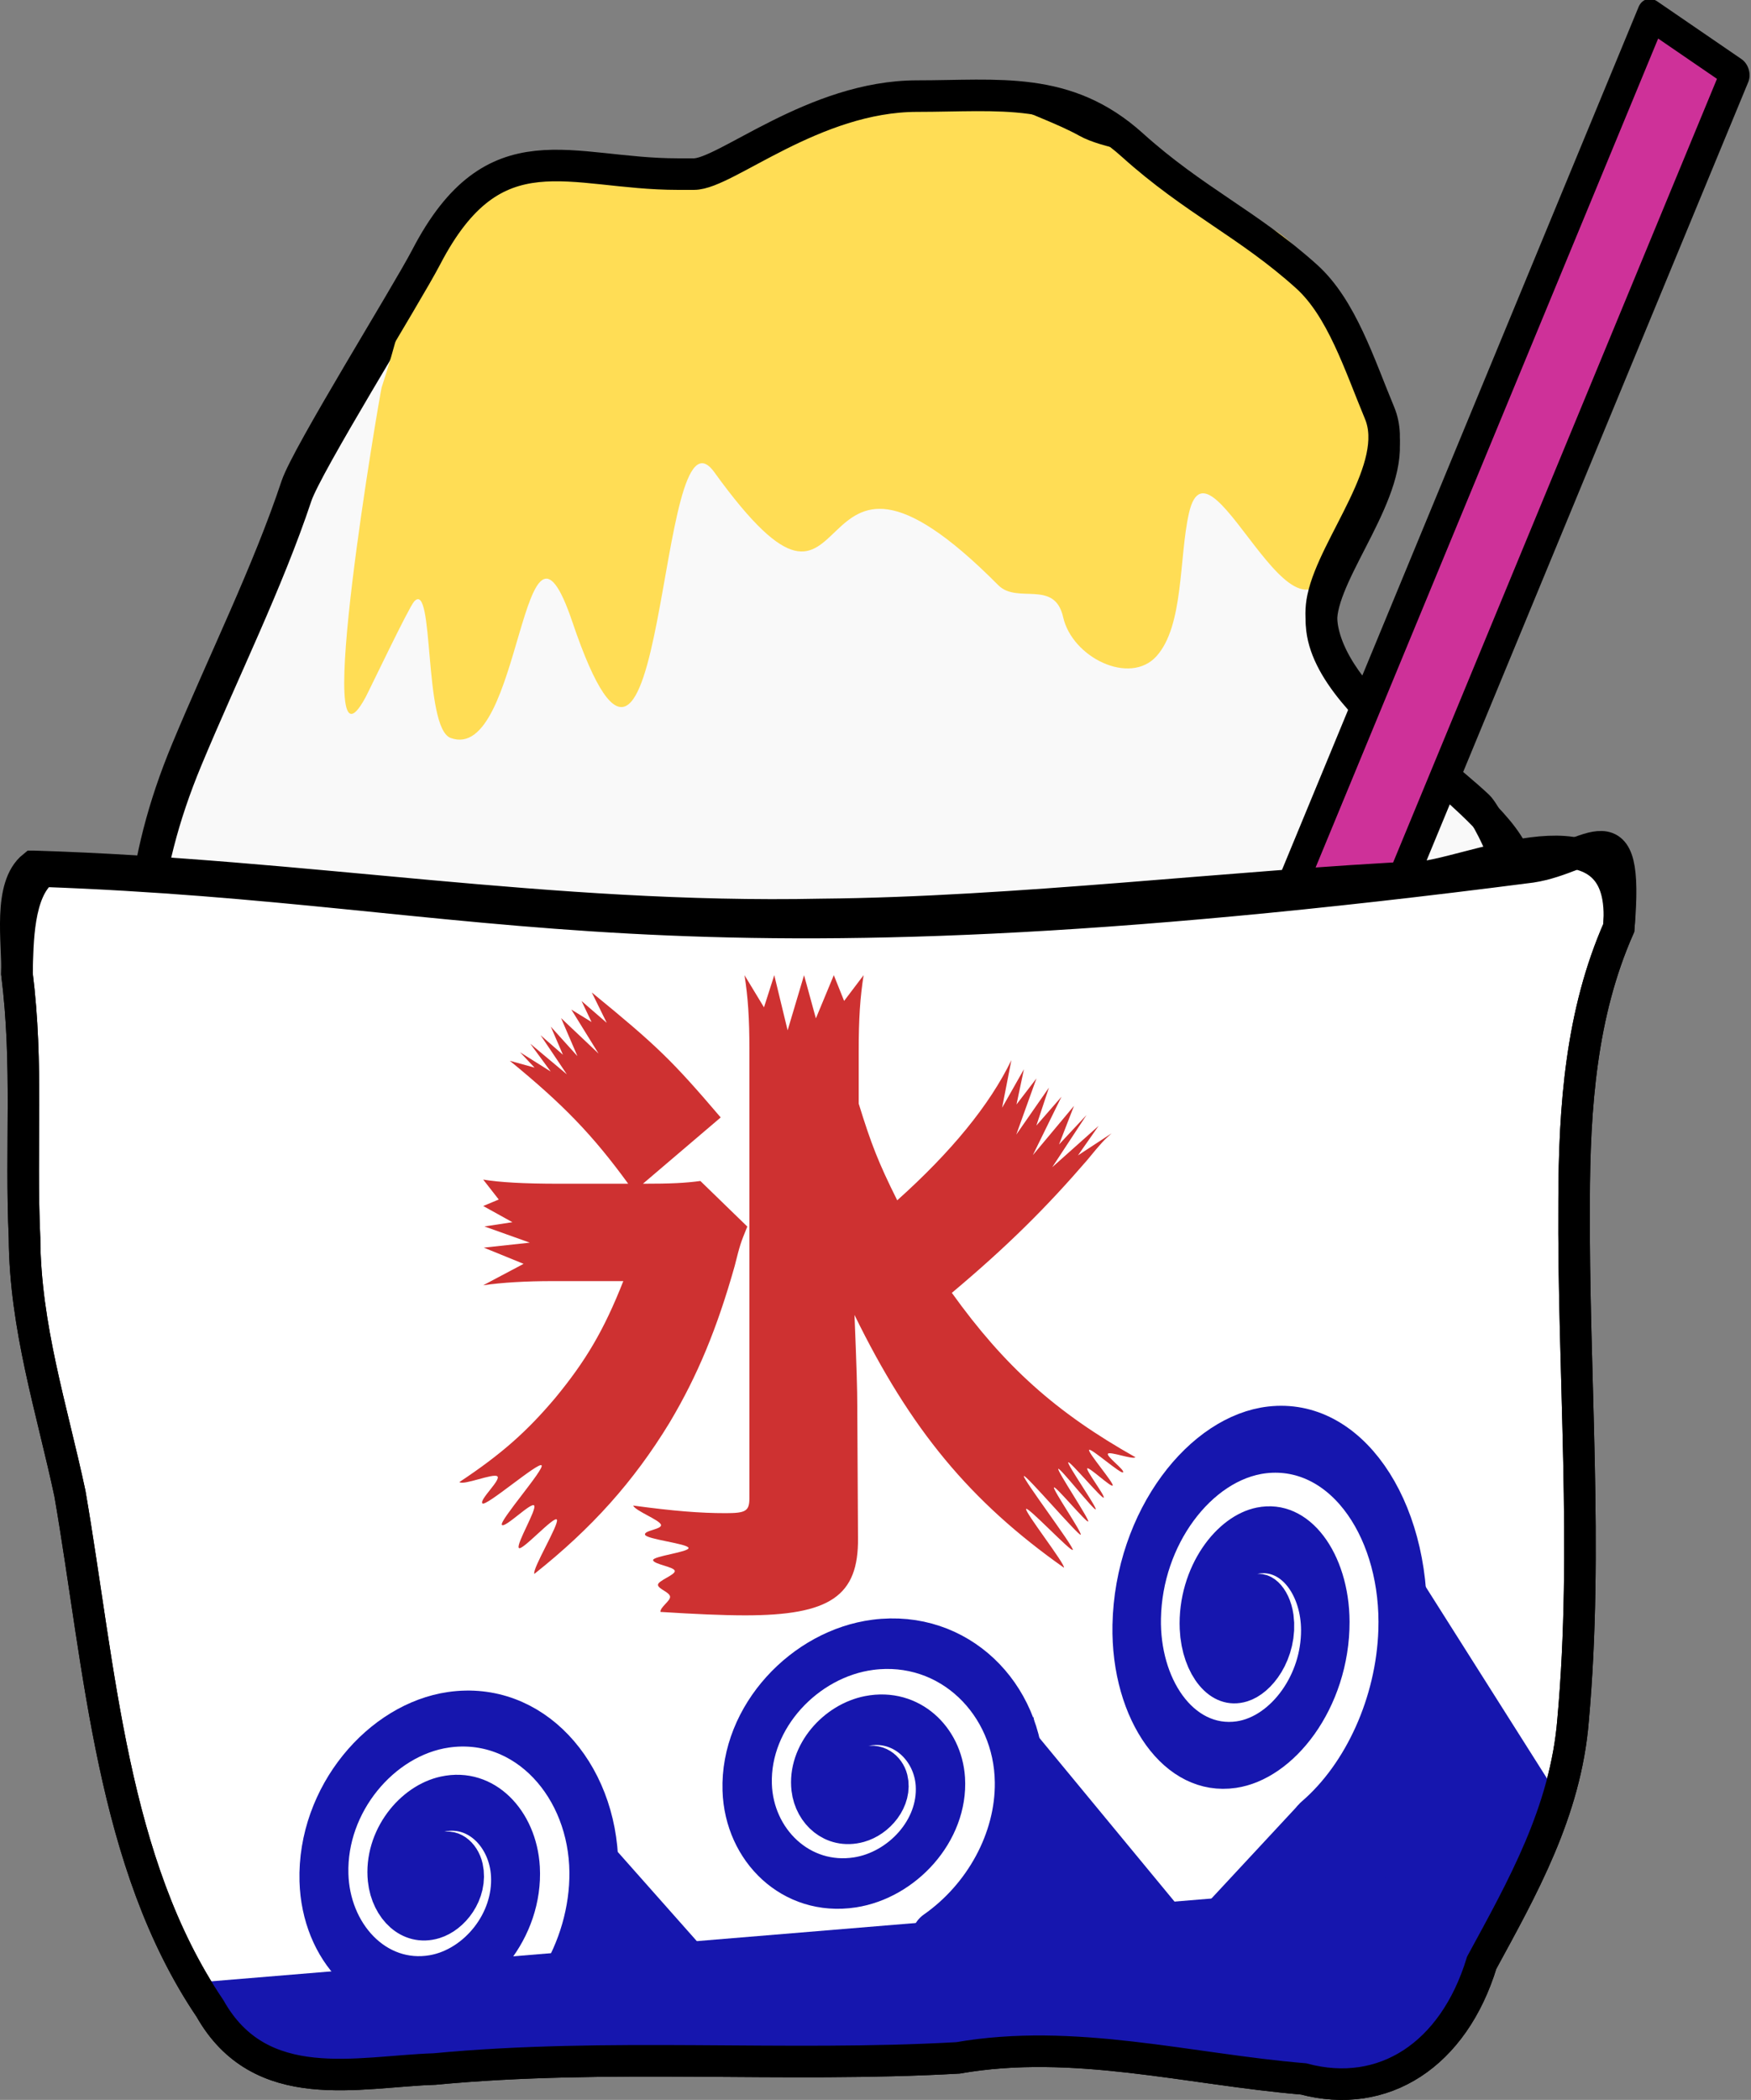
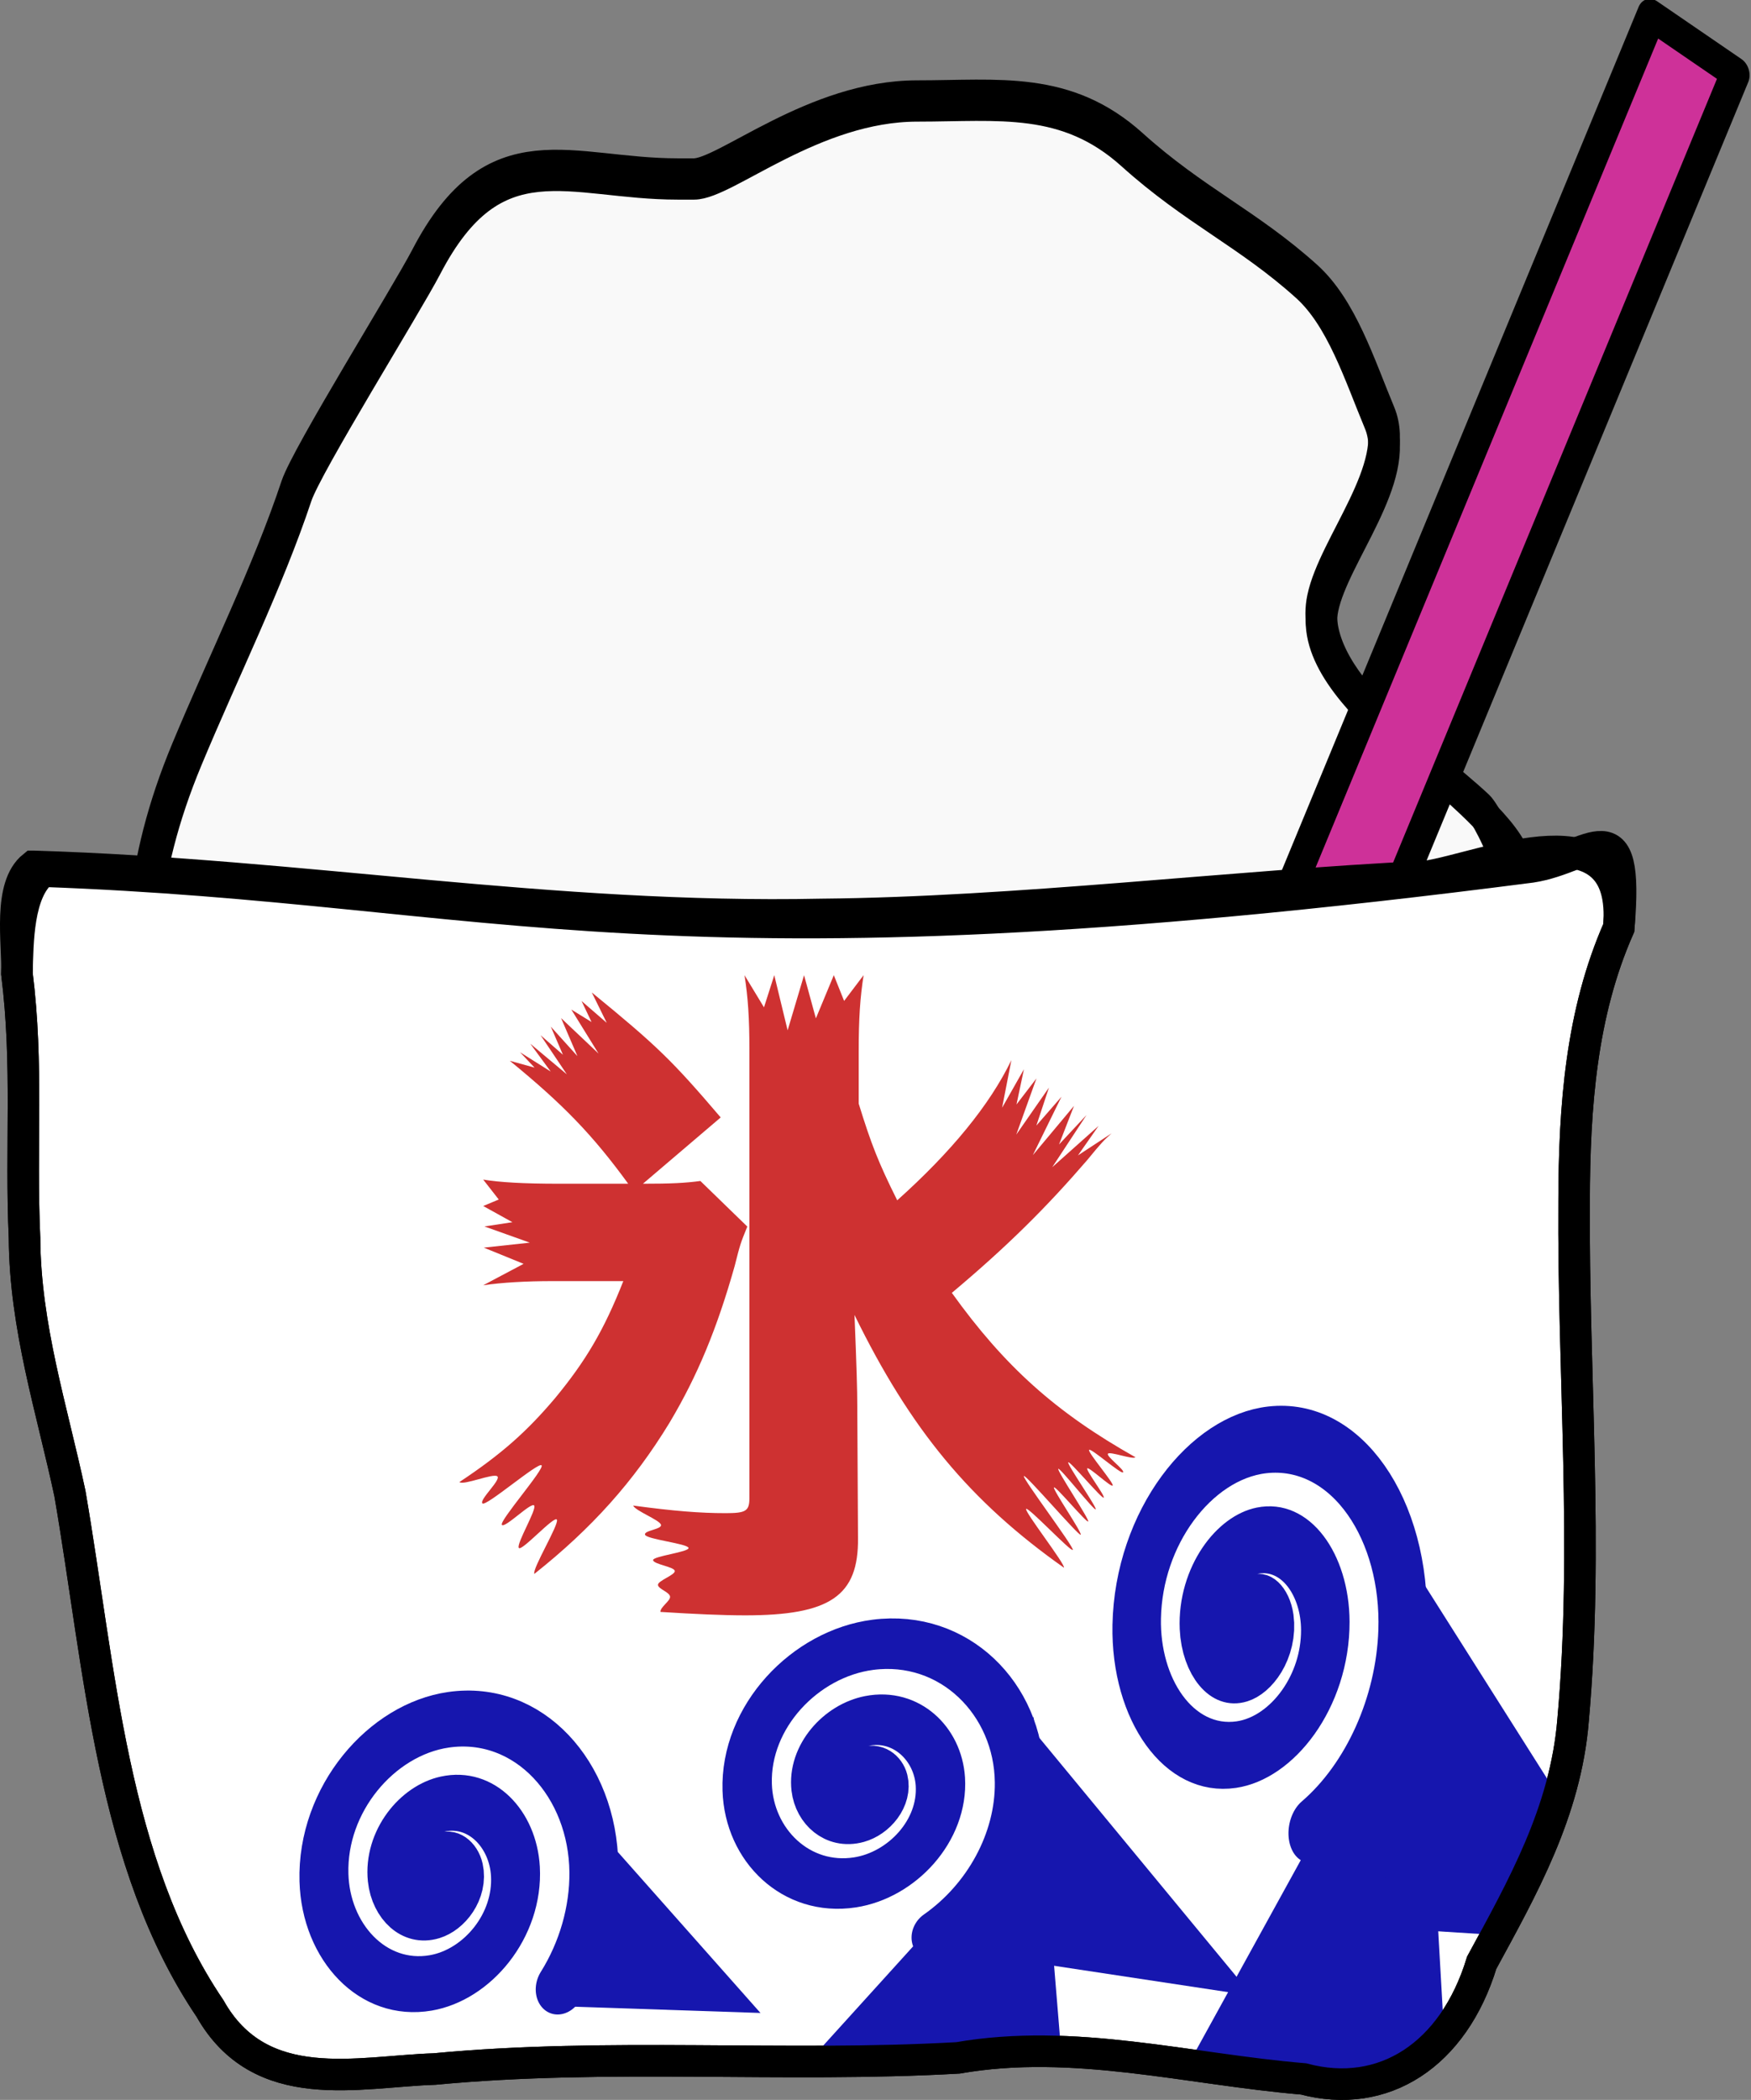
<svg xmlns="http://www.w3.org/2000/svg" version="1.0" viewBox="0 0 815.46 977.54">
  <rect x="0" y="0" width="815.46" height="977.54" fill="#808080" stroke="none" />
  <path d="M62.498 555.35c-11.982 0 1.889-28.73 1.889-43.12 0-64.41-.105-104.14 22.67-158.86 17.07-41 37.69-82.55 51.01-122.54 4.81-14.45 51.23-88.93 60.45-106.66 31.7-60.91 66.88-38.58 117.14-38.58h7.55c14.63 0 55.85-36.31 103.91-36.31 38.13 0 69.49-4.92 100.13 22.69 28.86 26 54.12 36.85 81.23 61.27 16.33 14.71 24.58 40.88 34.01 63.55 10.57 25.4-21.27 61.34-26.45 86.23-8.68 41.72 75.96 83.81 89.25 115.74 9.38 22.54-58.91 45.61-47.69 68.08 19.1 38.23 43.45 93.33 43.45 138.43 0 15.2-74.48 34.04-90.68 34.04-68.06 0-136.58 24.97-205.92 24.97-47.3 0-92.19 5.14-136.02 22.69-3.78 1.51-7.56 3.03-11.34 4.54-46.45 18.6-104.33-27.36-149.25-40.85-27.05-8.12-43.363-15.68-56.674-47.66-1.782-4.27-2.519-9.07-3.779-13.61-3.719-13.41 8.413-27.6 15.114-34.04z" fill-rule="evenodd" stroke="#000" stroke-width="14.683" fill="#f9f9f9" />
-   <path d="M192.857 117.6c-.4-1.31-1.62 21.65-15.12 62.76-.65 1.98-33.3 191.86-7.55 144.34 1.83-3.39 20.15-41.89 22.67-44.68 9.53-10.55 4.21 58.78 17 63.5 33.42 12.34 32.97-124.06 56.68-54.07 44.39 131.07 38.62-107.7 66.12-69.64 71.84 99.43 35.77-44.58 132.24 52.59 8.92 8.98 26.22-2.86 30.23 14.92 4.25 18.81 31.07 31.87 43.45 18.16 12.81-14.18 10.44-45.85 15.12-66.55 10.08-44.68 55.01 90.79 69.9 8.37 3.11-17.25 15.37-28.35 18.89-43.93 5.41-23.98 6.52-14.86-5.67-41.84-4.64-10.28-19.78-18.16-24.56-31.38-5.27-14.59-16.98-24.05-28.34-27.2-13.24-3.66-25.79-18.46-37.78-25.1-13.77-7.62-32.06-8.33-43.45-14.64-10.69-5.92-24.92-10.66-32.12-14.64-14.04-7.78-20.7-8.37-39.67-8.37-16.5 0-33.77 8.3-49.12 12.55-18.82 5.21-29.25 21.19-47.23 26.17-15.65 4.33-27.27 1.02-45.34 1.02h-45.34c-20.12 0-26.21-.18-34.01 17.09-3.47 7.68-12.9 11.48-17 20.57z" fill-rule="evenodd" fill="#fd5" />
  <path d="M62.498 550.81c-11.982 0 1.889-28.73 1.889-43.12 0-64.41-.105-104.14 22.67-158.86 17.07-41 37.69-82.55 51.01-122.54 4.81-14.45 51.23-88.93 60.45-106.66 31.7-60.91 66.88-38.58 117.14-38.58h7.55c14.63 0 55.85-36.31 103.91-36.31 38.13 0 69.49-4.92 100.13 22.69 28.86 26 54.12 36.85 81.23 61.27 16.33 14.71 24.58 40.89 34.01 63.55 10.57 25.4-21.27 61.34-26.45 86.23-7.82 37.56 48.06 73.91 72.42 96.84 4.8 4.51 33.82 58.74-.67 56.26-20.94-1.5-41.41 8.25-30.19 30.72 19.1 38.23 43.45 93.33 43.45 138.44 0 15.19-74.48 34.04-90.68 34.04-68.06 0-136.58 24.96-205.92 24.96-47.3 0-92.19 5.14-136.02 22.69-3.78 1.52-7.56 3.03-11.34 4.54-46.45 18.6-104.33-27.36-149.25-40.85-27.05-8.12-43.363-15.68-56.674-47.65-1.782-4.28-2.519-9.08-3.779-13.62-3.719-13.41 8.413-27.6 15.114-34.04z" stroke="#000" stroke-width="14.683" fill="none" />
  <path transform="matrix(.825 .565 -.382 .924 -32.803 -268.04)" stroke-linejoin="round" fill-rule="evenodd" stroke="#000" stroke-linecap="round" stroke-width="14.351" fill="#ce3199" d="M864.99-230.97h47.55V387.2h-47.55z" />
  <path d="M15.476 403.3c126.69 3.86 240.44 24.99 367.18 22.38 90.74-.81 190.6-13.26 281.23-17.63 27.95-4.19 95.06-34.82 89.99 23.91-17.5 39.63-20.72 83.11-20.8 127.34-.53 80.45 6.74 161.3-.48 241.46-3.44 42.6-23.69 78.2-42.55 112.9-13.15 43.1-45.87 64-82.96 54.1-53.61-4.5-107.07-19.2-160.93-9.8-81.22 4.6-162.72-2.5-243.83 5.2-35.39 1.1-81.03 13.5-104.53-28.2-45.823-67.7-51.076-157.7-65.234-239.73-8.408-39.35-20.898-77.57-21.142-118.87-1.932-43.31 1.821-80.41-3.536-123.12.417-14.72-4.181-40.48 7.591-49.94z" fill-rule="evenodd" stroke="#000" stroke-width="14.683" fill="#fff" />
  <path d="M83.203 565.13c.172.59-.931.47-1.167.34-1.441-.8-.793-2.88.167-3.76 2.291-2.11 5.84-.74 7.41 1.54 2.819 4.1.509 9.57-3.48 11.89-6.201 3.6-13.947.15-17.077-5.87-4.459-8.58.324-18.91 8.655-22.91 11.197-5.38 24.389.89 29.329 11.79 6.35 14.06-1.54 30.37-15.257 36.29-17.128 7.39-36.801-2.26-43.764-19.01-8.483-20.41 3.065-43.67 23.06-51.73 23.889-9.62 50.941 3.93 60.141 27.37 6.86 17.46 3.23 37.63-8.52 52.1" transform="matrix(1.316 .588 -.588 1.899 804.537 -366.021)" stroke-linejoin="round" stroke="#1616ae" stroke-linecap="round" stroke-width="15.67" fill="none" />
-   <path d="M614.317 849.26l-73.44 79-.73 5" fill-rule="evenodd" stroke="#1616ae" stroke-width="26.429" fill="#1616ae" />
  <path d="M659.907 724.97l12.81 225.29-22.67 15.8-94.46-9 81.23-147.5 23.09-84.59z" fill-rule="evenodd" fill="#1616ae" />
  <path d="M83.203 565.13c.172.59-.931.47-1.167.34-1.441-.8-.793-2.88.167-3.76 2.291-2.11 5.84-.74 7.41 1.54 2.819 4.1.509 9.57-3.48 11.89-6.201 3.6-13.947.15-17.077-5.87-4.459-8.58.324-18.91 8.655-22.91 11.197-5.38 24.389.89 29.329 11.79 6.35 14.06-1.54 30.37-15.257 36.29-17.128 7.39-36.801-2.26-43.764-19.01-8.483-20.41 3.065-43.67 23.06-51.73 23.889-9.62 50.941 3.93 60.141 27.37 6.86 17.46 3.23 37.63-8.52 52.1" transform="matrix(1.372 .381 -.52 1.452 581.317 -21.82)" stroke-linejoin="round" stroke="#1616ae" stroke-linecap="round" stroke-width="15.67" fill="none" />
  <path d="M448.447 880.46l-66.53 73.4 112.82 7.8-13.37-162.6-23.4 92.5-9.52-11.1z" fill-rule="evenodd" fill="#1616ae" />
-   <path d="M95.507 922.56l614.04-50.8-49.91 95.1-93.3-5.2-105.23-13-74.85 14.3-90.05-6.5-103.06 6.5-68.35-5.2-27.12-22.1-2.17-13.1z" fill-rule="evenodd" fill="#1616ae" />
  <path d="M260.277 551.04c-16.32 0-27.41-.64-35.24-1.92l7.24 9.27-7.24 3.02 13.6 7.54-13.02 1.98 21.13 7.54-21.42 2.32 18.52 7.54-18.81 9.97c8.81-1.28 19.9-1.93 32.3-1.93h32.95c-9.13 23.15-17.62 37.29-31.65 54.33-13.04 15.43-24.79 26.04-44.69 39.22 1.96 1.69 15.9-4.3 17.69-2.65 1.78 1.65-8.59 10.94-6.96 12.59 1.63 1.64 26.04-19.4 27.54-17.74 1.51 1.66-19.89 26.02-18.49 27.73s13.72-10.8 15.04-9.02c1.31 1.79-8.4 17.86-7.16 19.74 1.25 1.88 16.53-15.17 17.73-13.16 1.2 2.02-11.66 23.1-10.48 25.25 26.75-21.2 46.32-43.06 62.96-70.39 13.05-21.86 22.19-44.04 30.34-72.97 2.61-10.29 2.61-10.29 5.87-18.32l-21.85-21.22c-7.18.96-13.71 1.28-26.76 1.28l36.22-30.86c-22.51-26.36-29.36-33.11-60.03-58.18l6.96 14.14-11.73-10.16 4.65 9.78-9.42-5.81 12.68 20.49-17.45-16.51 7.62 17.71-12.4-13.73 5.65 13.09-10.42-9.11 12.25 18.24-17.02-14.26 9.5 12.95-14.27-8.98 6.74 7.15-11.51-3.17c24.79 20.26 38.5 34.4 55.13 57.22h-32.29m210.74-57.54c-10.11 20.9-28.05 42.76-53.17 65.26-8.81-17.68-12.07-26.04-17.94-45.01v-24.11c0-15.75.65-25.07 2.28-35.68l-9.07 11.98-4.8-11.98-8.35 20.11-5.51-20.11-7.65 25.67-6.22-25.67-4.79 14.97-9.07-14.97c1.63 10.29 2.28 19.93 2.28 35.04v208.31c0 6.11-1.63 7.08-11.09 7.08-11.74 0-24.14-.97-43.06-3.54 1.1 2.49 12.01 6.57 12.93 8.83.93 2.26-8.13 2.7-7.37 4.78.77 2.09 19.61 4.1 20.23 6.07.61 1.96-16.98 3.89-16.5 5.8.49 1.91 9.72 3.01 10.1 4.91.37 1.92-8.11 4.62-7.83 6.62.27 1.9 5.45 3.3 5.64 5.4.19 2-4.6 4.8-4.48 7.1 15.66 1 29.04 1.6 39.47 1.6 39.48 0 52.86-9 52.53-36l-.33-61.72c0-7.4-.32-18.01-1.3-42.12 26.1 53.37 53.83 86.8 97.54 117.66.74-1.5-18.3-25.96-17.62-27.34.69-1.39 21.1 20.31 21.74 19.04.65-1.27-23.41-33.18-22.79-34.35.61-1.18 25.89 28.39 26.49 27.29.59-1.09-13.05-20.98-12.47-22 .58-1.03 15.38 16.81 15.96 15.83.57-.97-14.53-23.55-13.95-24.48.58-.94 16.85 19.76 17.45 18.85.59-.92-13.43-20.98-12.81-21.89.62-.9 15.88 17.35 16.53 16.44.66-.92-8.35-12.67-7.66-13.61.7-.93 11.1 8.95 11.84 7.98.75-.97-11.79-15.58-10.98-16.6.8-1.02 14.95 11.53 15.82 10.44.88-1.09-8-7.5-7.05-8.67s11.74 2.9 12.78 1.64c-37.19-20.9-61.01-42.44-85.48-76.51 26.43-22.18 44.37-40.19 62.97-61.73 6.85-8.35 7.83-9.32 11.42-12.53l-15.66 10.27 9.61-13.74-21.59 19.24 15.97-24.29-12.8 13.7 6.97-17.96-19.17 22.93 13.34-27.19-11.7 13.43 5.87-17.69-15.22 21.88 9.39-26.14-9.29 12.12 3.46-16.38-10.17 17.92 4.33-22.18" fill="#ce3131" />
  <path d="M83.203 565.13c.172.59-.931.47-1.167.34-1.441-.8-.793-2.88.167-3.76 2.291-2.11 5.84-.74 7.41 1.54 2.819 4.1.509 9.57-3.48 11.89-6.201 3.6-13.947.15-17.077-5.87-4.459-8.58.324-18.91 8.655-22.91 11.197-5.38 24.389.89 29.329 11.79 6.35 14.06-1.54 30.37-15.257 36.29-17.128 7.39-36.801-2.26-43.764-19.01-8.483-20.41 3.065-43.67 23.06-51.73 23.889-9.62 50.941 3.93 60.141 27.37 4.21 10.72 4.58 22.73 1.25 33.74" transform="matrix(1.36 .422 -.515 1.608 381.907 -71.53)" stroke-linejoin="round" stroke="#1616ae" stroke-linecap="round" stroke-width="15.67" fill="none" />
  <path d="M651.83 719.5l74.21 117.21-28.67 64.09-53.13-3.37 4.22-107.94 2.53-65.77.84-4.22z" fill-rule="evenodd" fill="#1616ae" />
  <path d="M19.949 405.54c214.48 7.75 284.04 50.88 693.14-1.96 27.95-4.19 45.86-30.35 40.79 28.38-17.5 39.63-20.72 83.11-20.8 127.34-.53 80.45 6.74 161.3-.48 241.46-3.44 42.6-23.69 78.2-42.55 112.9-13.15 43.1-45.87 64-82.96 54.1-53.61-4.5-107.07-19.2-160.93-9.8-81.22 4.6-162.72-2.5-243.83 5.2-35.39 1.1-81.03 13.5-104.53-28.2-45.823-67.7-51.076-157.7-65.234-239.73-8.408-39.35-20.898-77.57-21.142-118.87-1.932-43.31 1.821-80.41-3.536-123.12.417-14.72.292-38.24 12.064-47.7z" stroke="#000" stroke-width="14.683" fill="none" />
  <path d="M459.24 778.97l123.96 150.1-114.35-17.31 4.21-75.89-1.68-43-12.14-13.9zM281.65 855.27l72.51 81.79-100.34-3.37 16.02-30.36 11.81-48.06z" fill-rule="evenodd" fill="#1616ae" />
</svg>